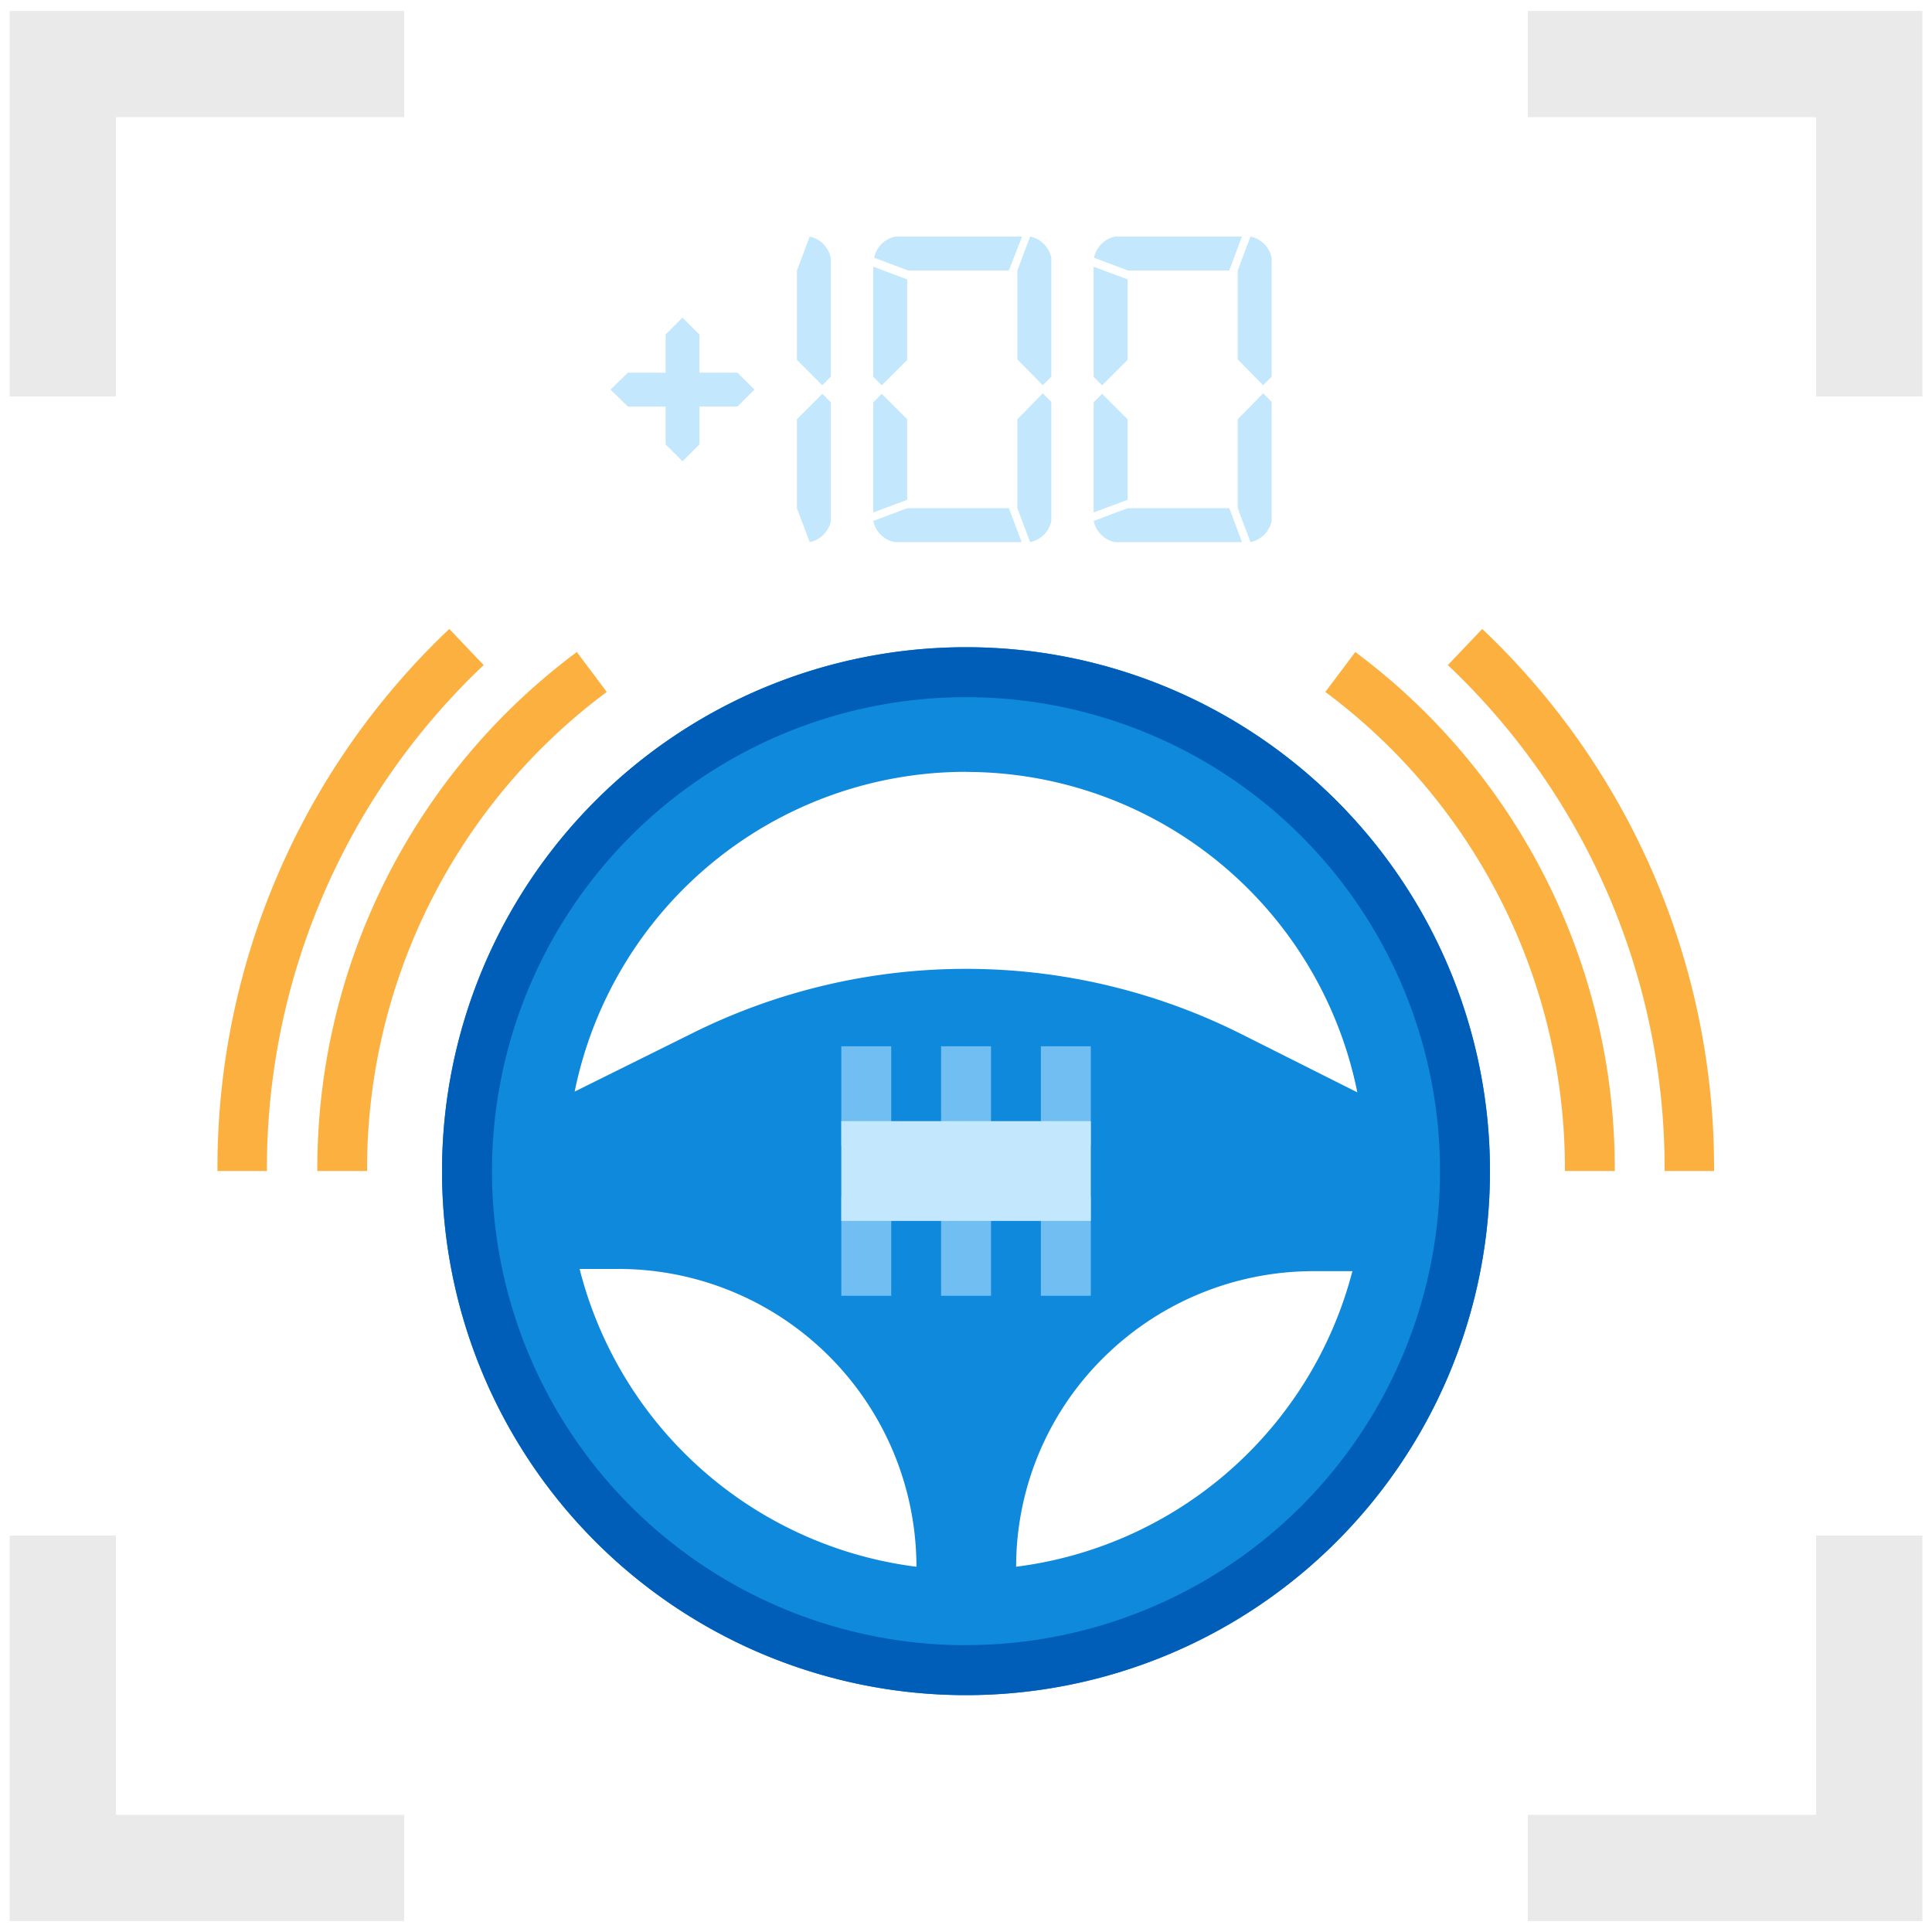
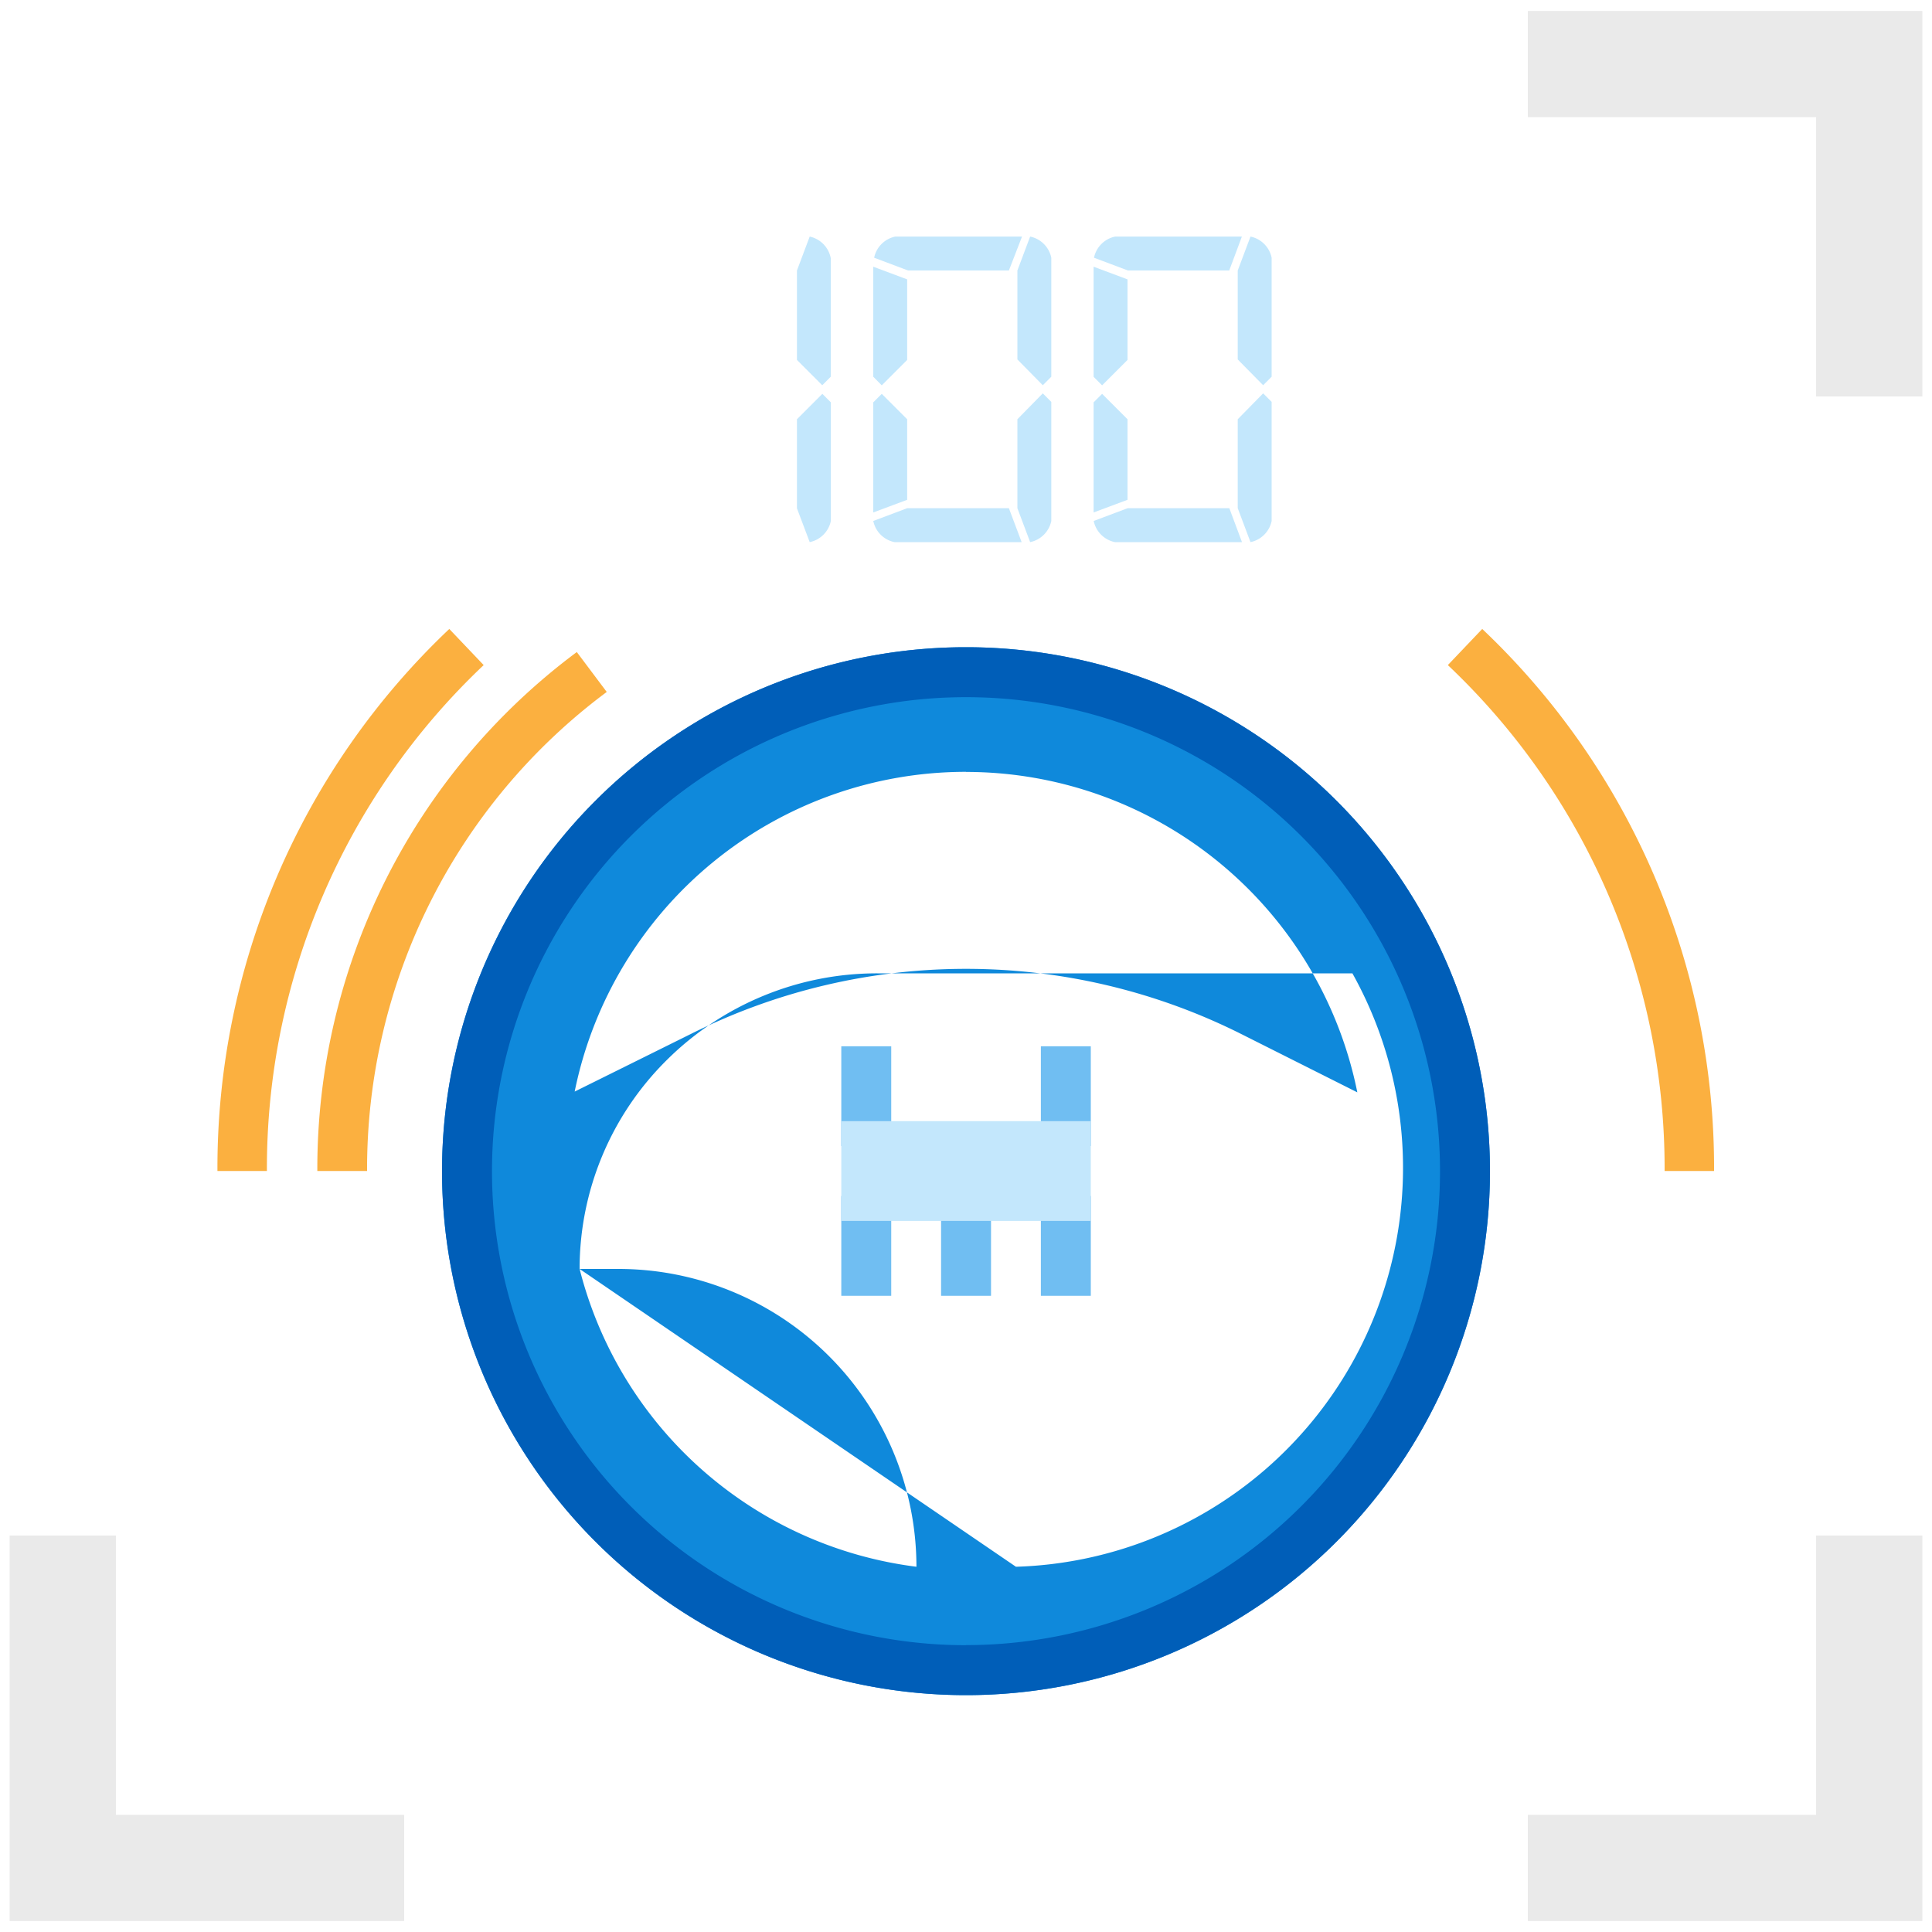
<svg xmlns="http://www.w3.org/2000/svg" id="design" viewBox="0 0 200 200">
  <defs>
    <style>.cls-1{fill:none;stroke:#eaeaea;stroke-miterlimit:10;stroke-width:11px;}.cls-2{fill:#0f89db;}.cls-3{fill:#fbb040;}.cls-4{fill:#70bef2;}.cls-5{fill:#c3e7fc;}.cls-6{fill:#005eb8;}</style>
  </defs>
  <title>vr</title>
-   <polyline class="cls-1" points="6.5 41.04 6.5 6.63 41.84 6.63" />
  <polyline class="cls-1" points="193.5 41.04 193.5 6.63 158.16 6.63" />
  <polyline class="cls-1" points="6.5 158.96 6.5 193.37 41.84 193.37" />
  <polyline class="cls-1" points="193.5 158.96 193.5 193.37 158.16 193.37" />
-   <path class="cls-2" d="M100,67a54.24,54.24,0,1,0,54.24,54.24A54.24,54.24,0,0,0,100,67Zm0,12.91a41.33,41.33,0,0,1,40.51,33.17L128.41,107a63.54,63.54,0,0,0-56.82,0l-12.1,6A41.33,41.33,0,0,1,100,79.9ZM60,131.36h4a30.86,30.86,0,0,1,30.87,30.83A41.31,41.31,0,0,1,60,131.36Zm45.19,30.83a30.42,30.42,0,0,1,9-21.6,30.86,30.86,0,0,1,21.83-9H140A41.31,41.31,0,0,1,105.17,162.19Z" />
+   <path class="cls-2" d="M100,67a54.24,54.24,0,1,0,54.24,54.24A54.24,54.24,0,0,0,100,67Zm0,12.91a41.33,41.33,0,0,1,40.51,33.17L128.41,107a63.54,63.54,0,0,0-56.82,0l-12.1,6A41.33,41.33,0,0,1,100,79.9ZM60,131.36h4a30.86,30.86,0,0,1,30.87,30.83A41.31,41.31,0,0,1,60,131.36Za30.42,30.42,0,0,1,9-21.6,30.86,30.86,0,0,1,21.83-9H140A41.31,41.31,0,0,1,105.17,162.19Z" />
  <path class="cls-3" d="M177.49,121.22h-5.17a71.68,71.68,0,0,0-22.44-52.37l3.56-3.74a76.8,76.8,0,0,1,24,56.11Z" />
  <path class="cls-3" d="M27.68,121.22H22.51a76.8,76.8,0,0,1,24-56.11l3.56,3.74a71.69,71.69,0,0,0-22.44,52.37Z" />
-   <path class="cls-3" d="M167.15,121.22H162a61.52,61.52,0,0,0-24.8-49.59l3.1-4.13a66.64,66.64,0,0,1,26.86,53.72Z" />
  <path class="cls-3" d="M38,121.22H32.85A66.64,66.64,0,0,1,59.71,67.5l3.1,4.13A61.52,61.52,0,0,0,38,121.22Z" />
  <path class="cls-4" d="M87.09,123.81h5.17v10.33H87.09Z" />
  <path class="cls-4" d="M87.09,108.31h5.17v10.33H87.09Z" />
-   <path class="cls-4" d="M97.42,108.31h5.17v10.33H97.42Z" />
  <path class="cls-4" d="M97.42,123.81h5.17v10.33H97.42Z" />
  <path class="cls-4" d="M107.75,123.81h5.17v10.33h-5.17Z" />
  <path class="cls-4" d="M107.75,108.31h5.17v10.33h-5.17Z" />
  <path class="cls-5" d="M87.09,116.06h25.83v10.33H87.09V116.06Z" />
  <path class="cls-6" d="M100,67a54.24,54.24,0,1,0,54.24,54.24A54.24,54.24,0,0,0,100,67Zm0,103.31a49.07,49.07,0,1,1,49.07-49.07A49.07,49.07,0,0,1,100,170.3Z" />
-   <path class="cls-5" d="M68.9,38.58V34.63l1.75-1.75,1.75,1.75v3.95h3.95l1.75,1.75-1.75,1.75H72.41V46l-1.75,1.75L68.9,46V42.09H65L63.2,40.33,65,38.58Z" />
  <path class="cls-5" d="M82.5,37.26V28l1.32-3.51A2.82,2.82,0,0,1,86,26.73V39l-.88.88Zm2.63,3.51.88.88V53.93a2.82,2.82,0,0,1-2.19,2.19L82.5,52.62V43.4Z" />
  <path class="cls-5" d="M93.91,28.92v8.34l-2.63,2.63L90.4,39V27.61ZM90.4,53.05V41.65l.88-.88,2.63,2.63v8.34Zm15.36,3.07H92.59a2.82,2.82,0,0,1-2.19-2.19l3.51-1.32h10.53ZM104.44,28H94l-3.51-1.32a2.82,2.82,0,0,1,2.19-2.19h13.12Zm.88,9.21V28l1.32-3.51a2.82,2.82,0,0,1,2.19,2.19V39l-.88.88Zm2.63,3.51.88.88V53.93a2.82,2.82,0,0,1-2.19,2.19l-1.32-3.51V43.4Z" />
  <path class="cls-5" d="M116.72,28.92v8.34l-2.63,2.63-.88-.88V27.61Zm-3.51,24.13V41.65l.88-.88,2.63,2.63v8.34Zm15.36,3.07H115.41a2.82,2.82,0,0,1-2.19-2.19l3.51-1.32h10.53ZM127.25,28H116.76l-3.51-1.32a2.82,2.82,0,0,1,2.19-2.19h13.12Zm.88,9.21V28l1.32-3.51a2.82,2.82,0,0,1,2.19,2.19V39l-.88.88Zm2.63,3.51.88.88V53.93a2.82,2.82,0,0,1-2.19,2.19l-1.32-3.51V43.4Z" />
</svg>